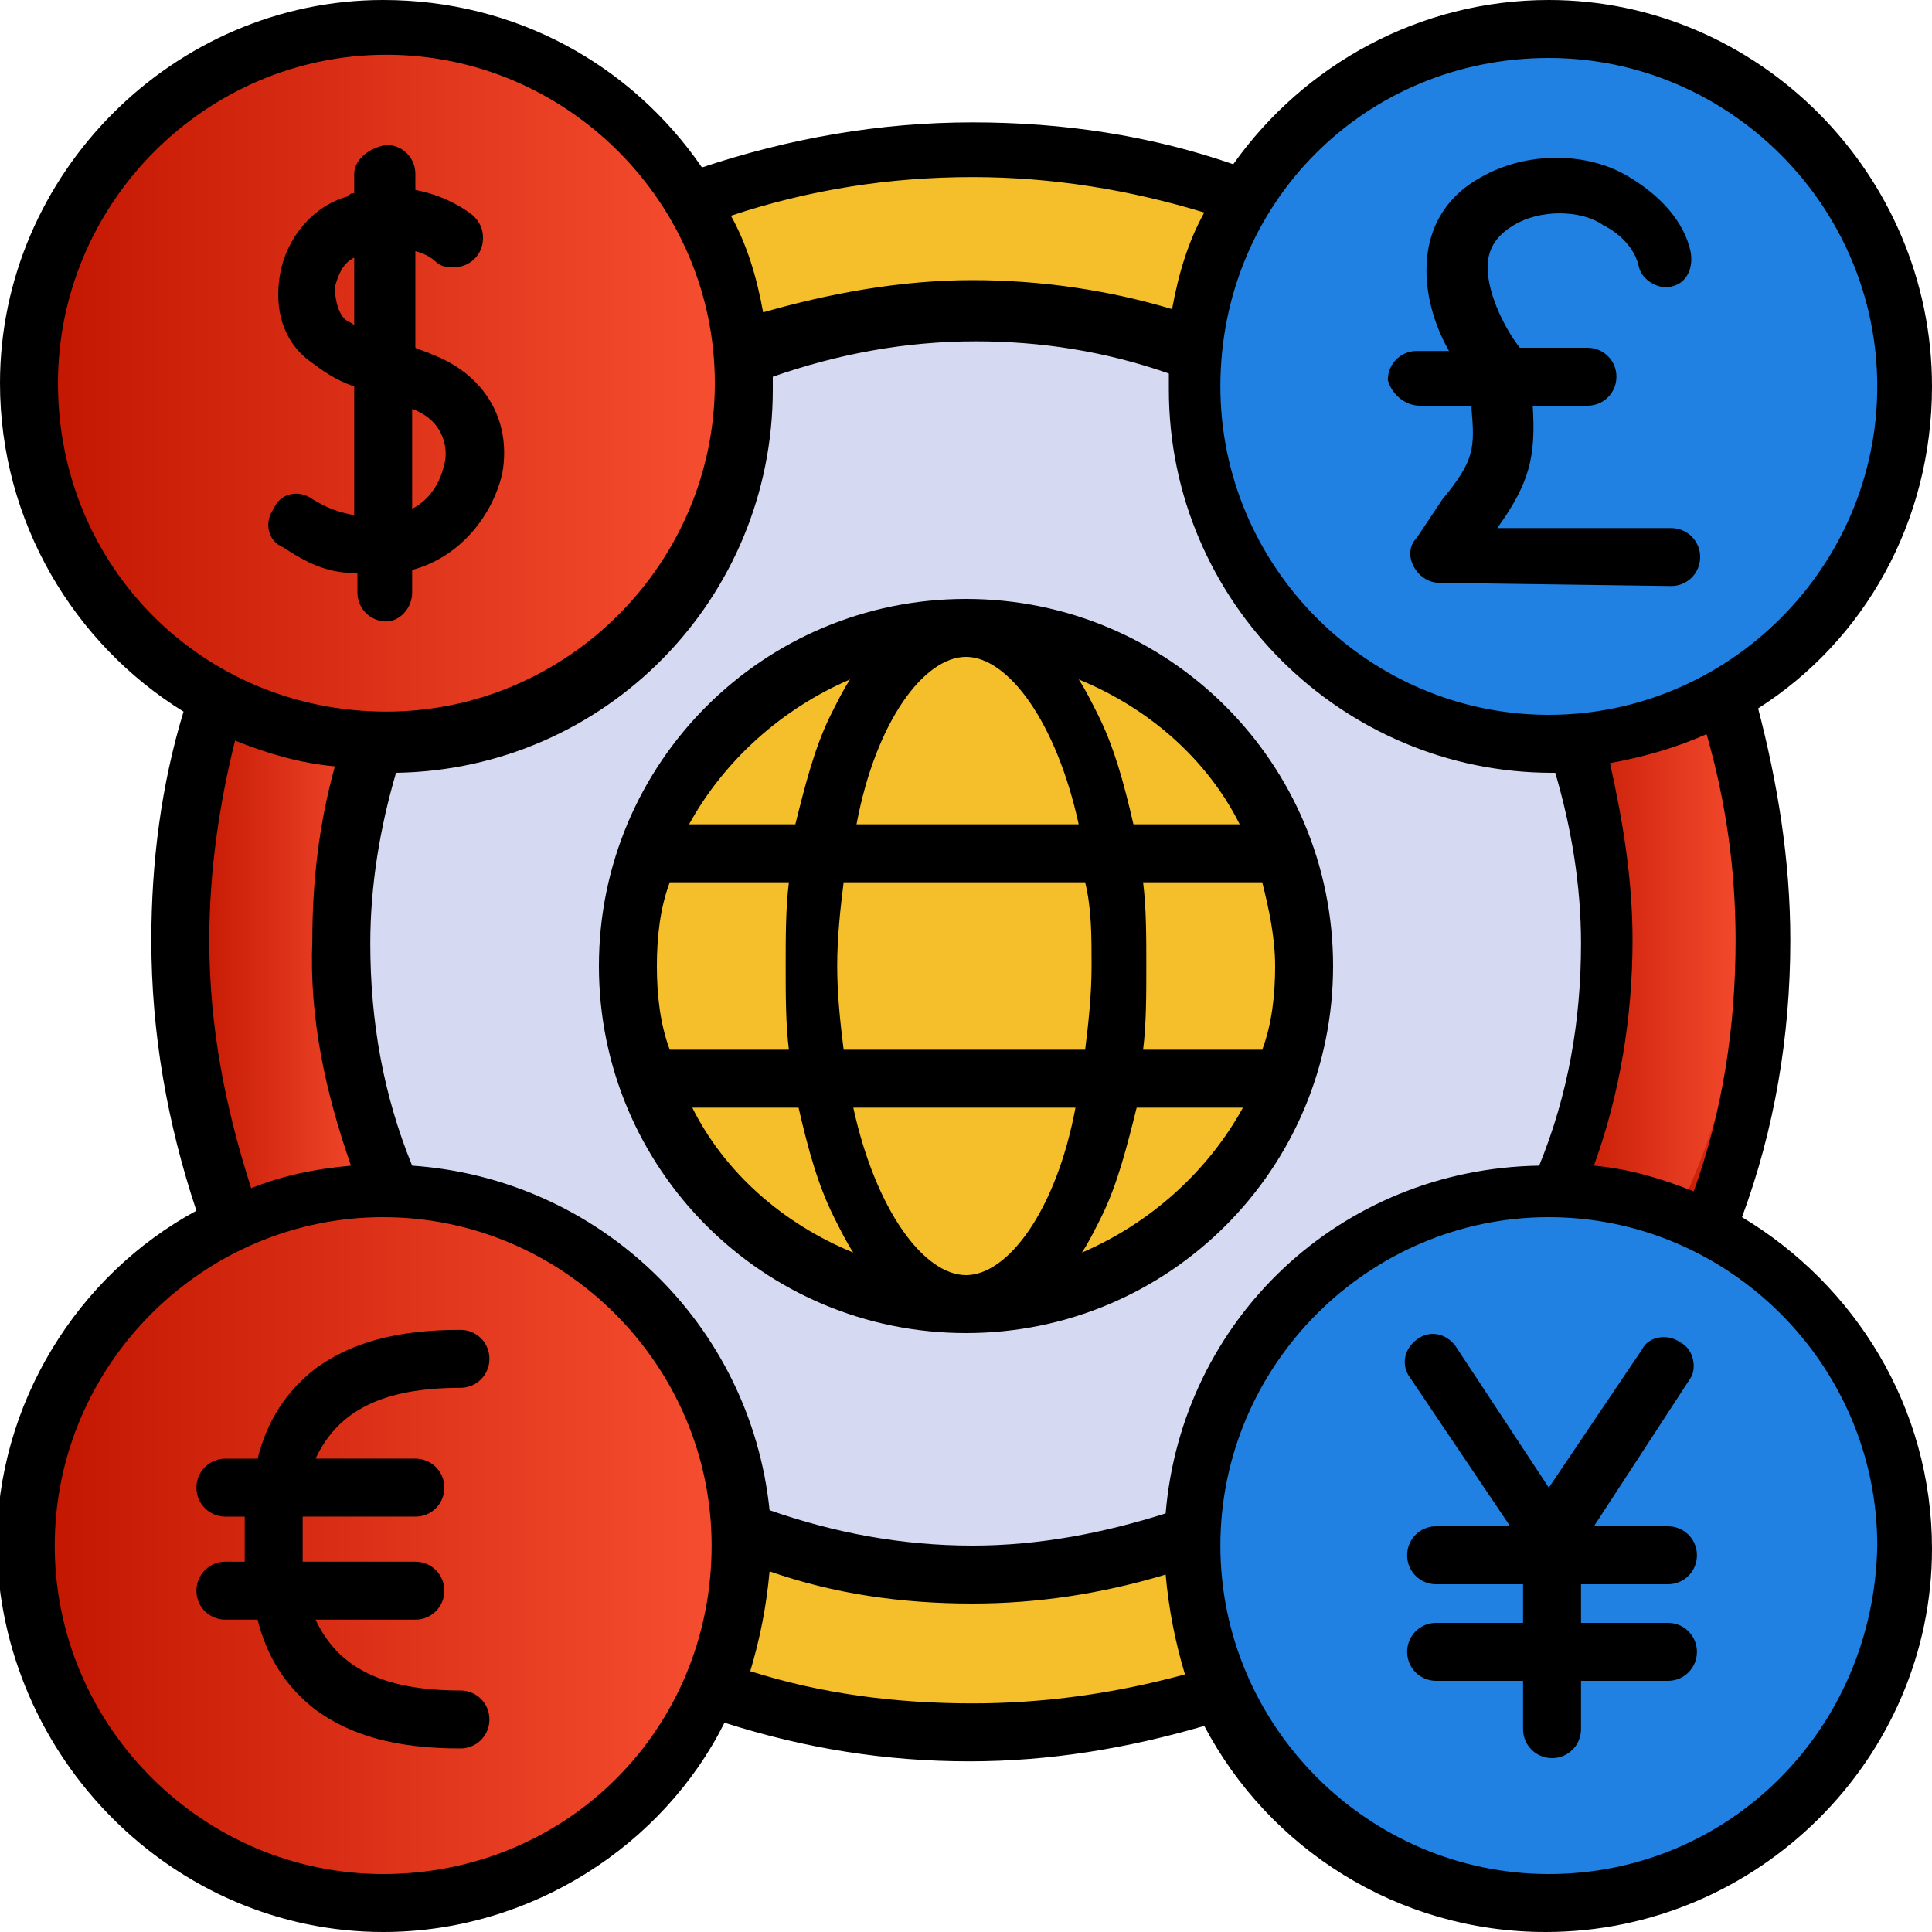
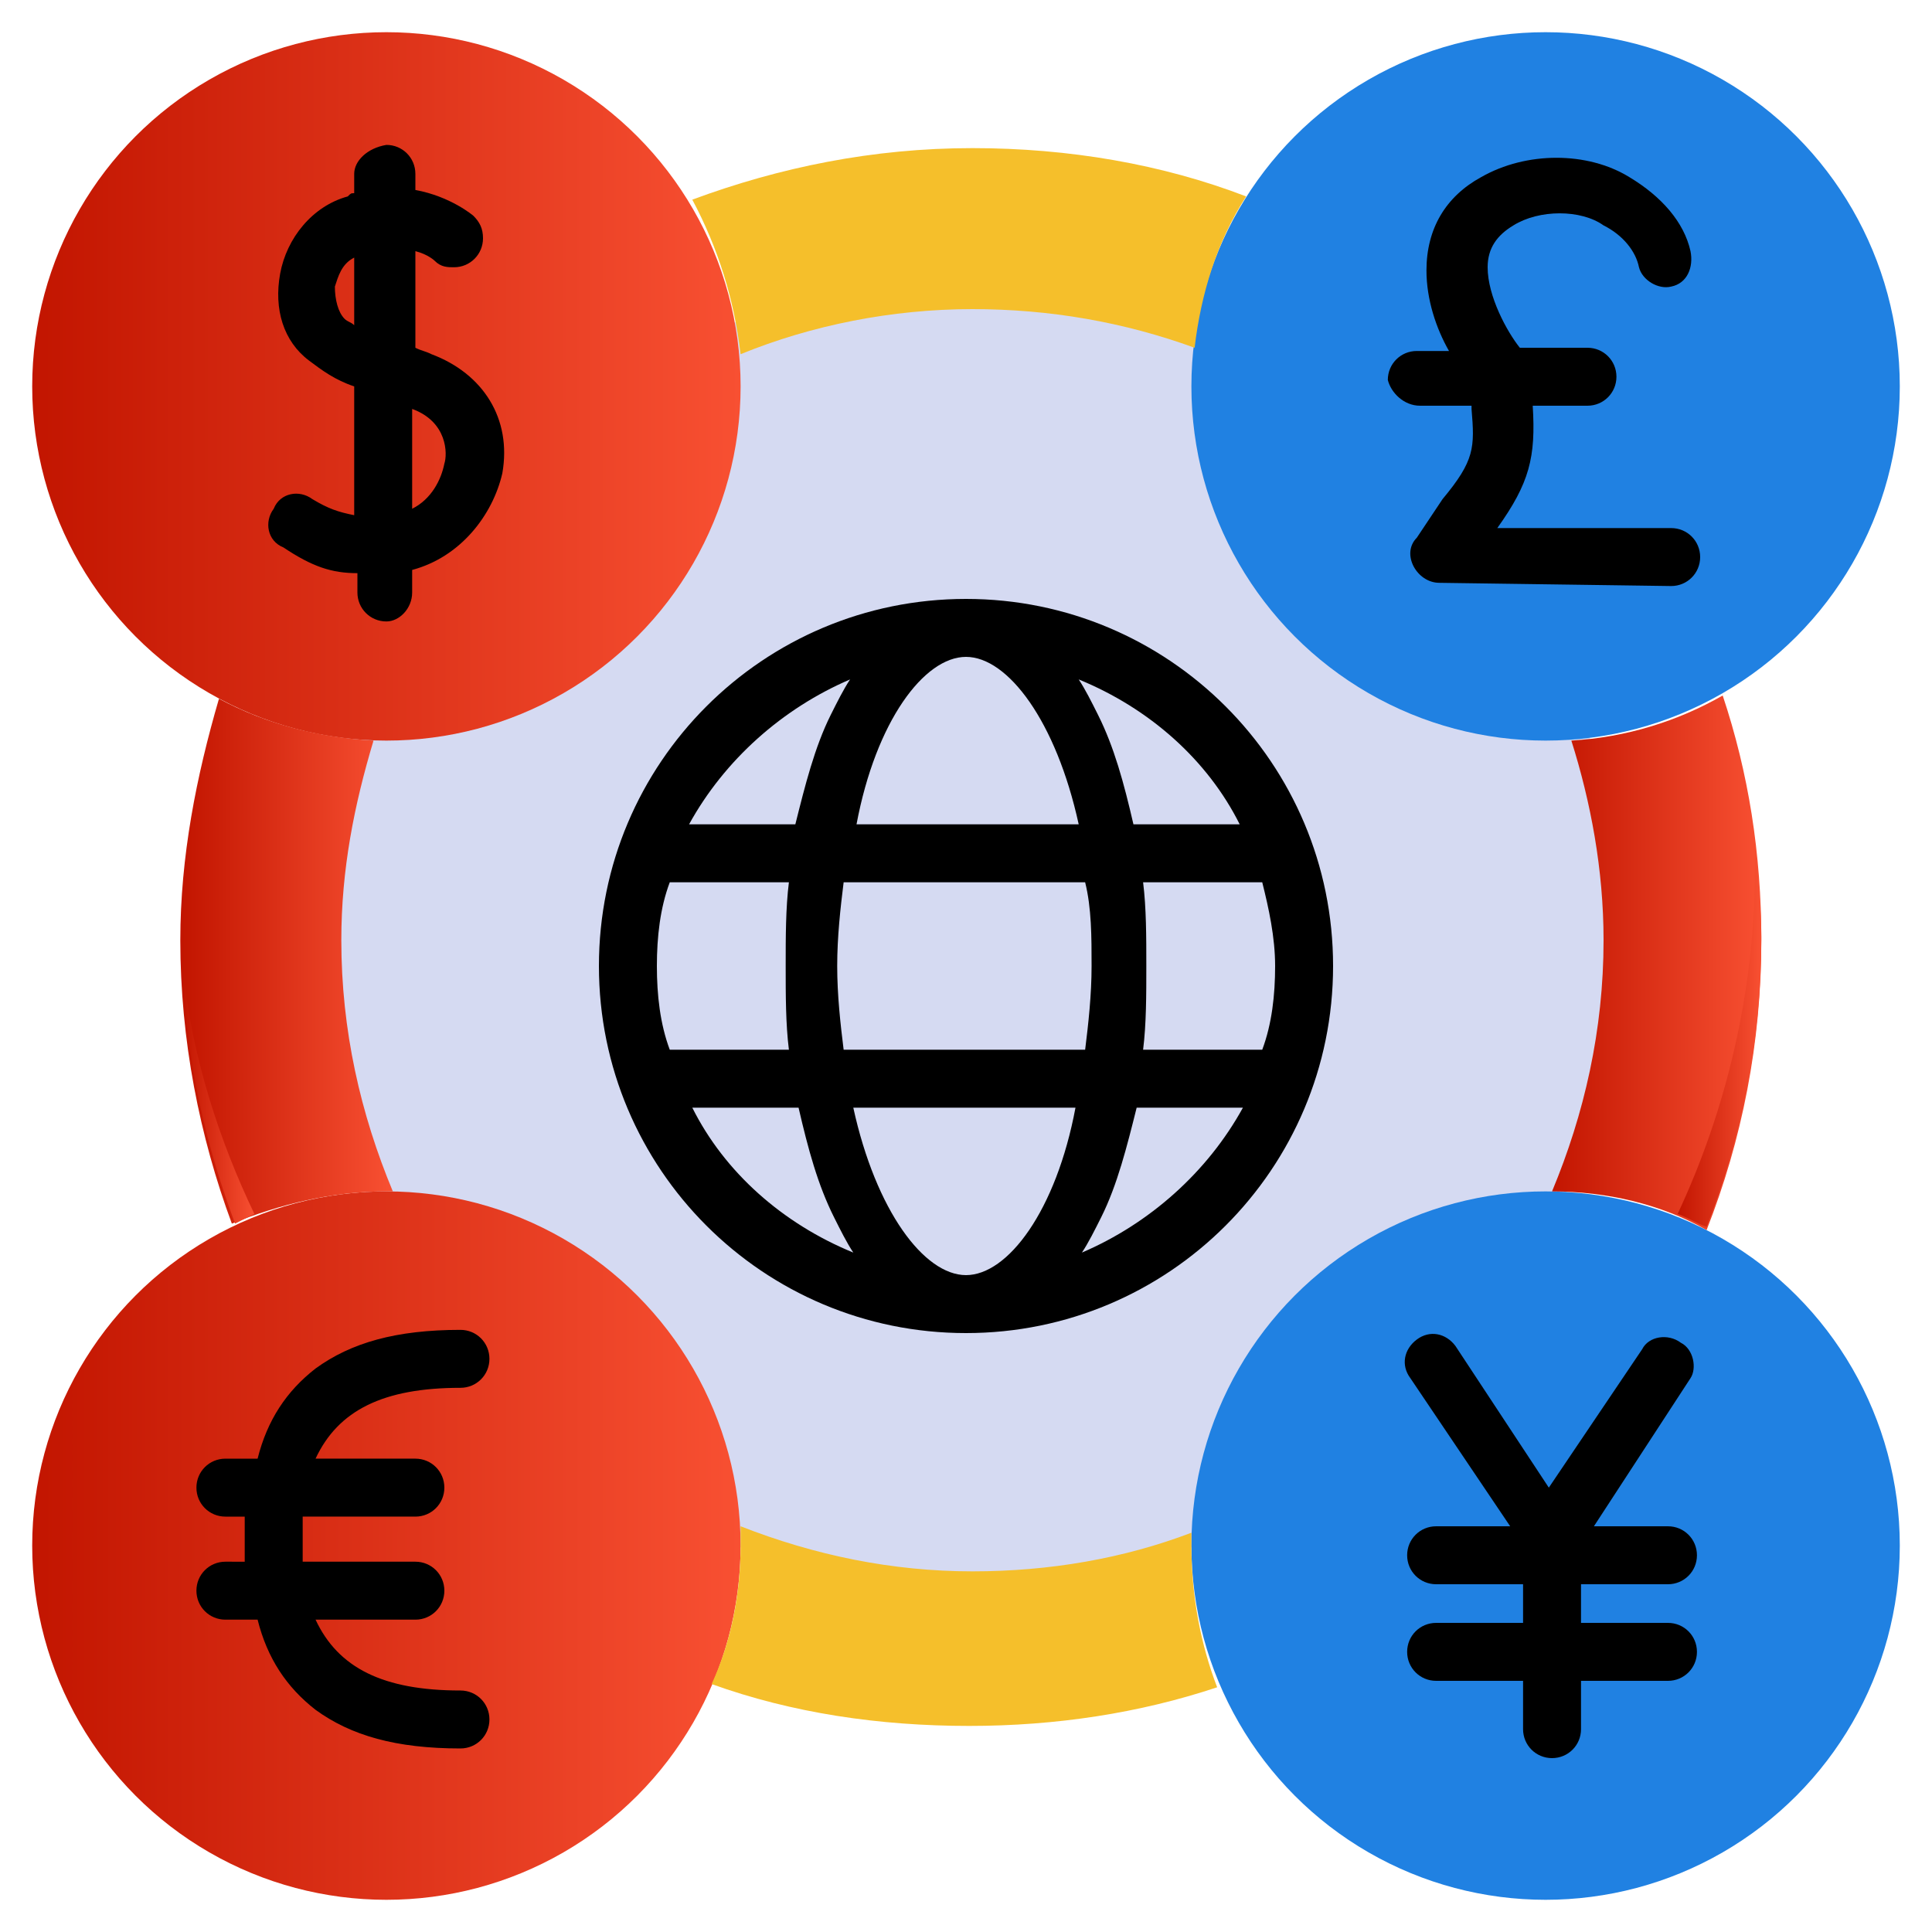
<svg xmlns="http://www.w3.org/2000/svg" version="1.1" id="Layer_1" x="0px" y="0px" width="60px" height="60px" viewBox="0 0 60 60" style="enable-background:new 0 0 60 60;" xml:space="preserve">
  <style type="text/css">
	.st0{fill:#D5DAF2;}
	.st1{fill:url(#SVGID_1_);}
	.st2{fill:#2081E2;}
	.st3{fill:url(#SVGID_00000086666461225728286720000014771768641915704208_);}
	.st4{fill:#F5BF2B;}
	.st5{fill:url(#SVGID_00000111180211477091473460000015245611771309739702_);}
	.st6{fill:url(#SVGID_00000018202136284858223940000006582432786834509986_);}
	.st7{fill:url(#SVGID_00000079479481223170043440000014046927692661503932_);}
	.st8{fill:url(#SVGID_00000055671305156693224640000010638279124198622338_);}
</style>
  <circle class="st0" cx="30" cy="29" r="20.3" />
  <g>
    <linearGradient id="SVGID_1_" gradientUnits="userSpaceOnUse" x1="0.933" y1="48.017" x2="23.014" y2="48.017">
      <stop offset="0" style="stop-color:#C21500" />
      <stop offset="1" style="stop-color:#F85032" />
    </linearGradient>
    <ellipse class="st1" cx="12" cy="48" rx="11" ry="11" />
  </g>
  <g>
    <ellipse class="st2" cx="48" cy="12" rx="11" ry="11" />
  </g>
  <g>
    <ellipse class="st2" cx="48" cy="48" rx="11" ry="11" />
  </g>
  <g>
    <linearGradient id="SVGID_00000102522760067405311190000004017969651957048192_" gradientUnits="userSpaceOnUse" x1="0.937" y1="11.98" x2="23.018" y2="11.98">
      <stop offset="0" style="stop-color:#C21500" />
      <stop offset="1" style="stop-color:#F85032" />
    </linearGradient>
    <ellipse style="fill:url(#SVGID_00000102522760067405311190000004017969651957048192_);" cx="12" cy="12" rx="11" ry="11" />
  </g>
  <path class="st4" d="M23,11c2.2-0.9,4.7-1.4,7.2-1.4c2.4,0,4.7,0.4,6.9,1.2c0.2-1.7,0.7-3.3,1.6-4.7c-2.6-1-5.5-1.5-8.5-1.5  c-3.1,0-6,0.6-8.7,1.6C22.3,7.7,22.8,9.3,23,11z" />
  <linearGradient id="SVGID_00000080183659699021522140000012407823422507857552_" gradientUnits="userSpaceOnUse" x1="48.162" y1="29.87" x2="54.69" y2="29.87">
    <stop offset="0" style="stop-color:#C21500" />
    <stop offset="1" style="stop-color:#F85032" />
  </linearGradient>
  <path style="fill:url(#SVGID_00000080183659699021522140000012407823422507857552_);" d="M48.2,37c1.7,0,3.4,0.4,4.8,1.2  c1.1-2.8,1.7-5.8,1.7-9c0-2.7-0.4-5.2-1.2-7.6c-1.4,0.8-3,1.3-4.7,1.4c0.6,1.9,1,4,1,6.2C49.8,32,49.2,34.6,48.2,37z" />
  <linearGradient id="SVGID_00000116225565064264522310000000285705456305298319_" gradientUnits="userSpaceOnUse" x1="5.65" y1="29.879" x2="12.178" y2="29.879">
    <stop offset="0" style="stop-color:#C21500" />
    <stop offset="1" style="stop-color:#F85032" />
  </linearGradient>
  <path style="fill:url(#SVGID_00000116225565064264522310000000285705456305298319_);" d="M12,37c0.1,0,0.1,0,0.2,0  c-1-2.4-1.6-5-1.6-7.8c0-2.2,0.4-4.2,1-6.2c-1.7-0.1-3.3-0.5-4.8-1.3c-0.7,2.4-1.2,4.9-1.2,7.5c0,3.1,0.6,6.1,1.6,8.8  C8.7,37.4,10.3,37,12,37z" />
  <path class="st4" d="M37,48c0-0.1,0-0.3,0-0.4c-2.1,0.8-4.4,1.2-6.8,1.2c-2.5,0-4.9-0.5-7.2-1.4c0,0.2,0,0.4,0,0.6  c0,1.5-0.3,3-0.9,4.3c2.5,0.9,5.2,1.3,8,1.3c2.7,0,5.3-0.4,7.7-1.2C37.3,51.1,37,49.6,37,48L37,48z" />
  <linearGradient id="SVGID_00000036211563262193666010000007799256321023363494_" gradientUnits="userSpaceOnUse" x1="5.674" y1="34.151" x2="7.909" y2="34.151">
    <stop offset="0" style="stop-color:#C21500" />
    <stop offset="1" style="stop-color:#F85032" />
  </linearGradient>
  <path style="fill:url(#SVGID_00000036211563262193666010000007799256321023363494_);" d="M5.7,30.3C5.8,33,6.4,35.6,7.3,38  c0.2-0.1,0.4-0.2,0.6-0.3C6.8,35.4,6,32.9,5.7,30.3z" />
  <linearGradient id="SVGID_00000139271344126519248250000001825851654753671852_" gradientUnits="userSpaceOnUse" x1="52.091" y1="32.24" x2="54.69" y2="32.24">
    <stop offset="0" style="stop-color:#C21500" />
    <stop offset="1" style="stop-color:#F85032" />
  </linearGradient>
  <path style="fill:url(#SVGID_00000139271344126519248250000001825851654753671852_);" d="M54.5,26.3c0,0.2,0,0.5,0,0.7  c0,3.8-0.9,7.5-2.4,10.7c0.3,0.1,0.6,0.3,0.9,0.4c1.1-2.8,1.7-5.8,1.7-9C54.7,28.2,54.6,27.3,54.5,26.3L54.5,26.3z" />
  <g>
-     <ellipse class="st4" cx="30" cy="30" rx="10.5" ry="10.5" />
-   </g>
+     </g>
  <path d="M14.3,43.1c0.5,0,0.9-0.4,0.9-0.9c0-0.5-0.4-0.9-0.9-0.9c-2,0-3.4,0.4-4.5,1.2c-0.9,0.7-1.5,1.6-1.8,2.8H7  c-0.5,0-0.9,0.4-0.9,0.9s0.4,0.9,0.9,0.9h0.6c0,0.2,0,0.5,0,0.7c0,0.3,0,0.5,0,0.7H7c-0.5,0-0.9,0.4-0.9,0.9s0.4,0.9,0.9,0.9H8  c0.3,1.2,0.9,2.1,1.8,2.8c1.1,0.8,2.5,1.2,4.5,1.2c0.5,0,0.9-0.4,0.9-0.9c0-0.5-0.4-0.9-0.9-0.9c-2.4,0-3.8-0.7-4.5-2.2h3.1  c0.5,0,0.9-0.4,0.9-0.9c0-0.5-0.4-0.9-0.9-0.9H9.4c0-0.2,0-0.5,0-0.7s0-0.5,0-0.7h3.5c0.5,0,0.9-0.4,0.9-0.9s-0.4-0.9-0.9-0.9H9.8  C10.5,43.8,11.9,43.1,14.3,43.1L14.3,43.1z" />
  <path d="M44.1,12.6h1.6l0,0.1c0.1,1.2,0.1,1.6-0.9,2.8L44,16.7c-0.5,0.5,0,1.4,0.7,1.4l7.2,0.1h0c0.5,0,0.9-0.4,0.9-0.9  c0-0.5-0.4-0.9-0.9-0.9l-5.4,0c1-1.4,1.2-2.2,1.1-3.8h1.7c0.5,0,0.9-0.4,0.9-0.9s-0.4-0.9-0.9-0.9h-2.1c-0.4-0.5-1-1.6-1-2.5  c0,0,0,0,0,0s0,0,0,0c0-0.6,0.3-1,0.8-1.3c0.8-0.5,2.1-0.5,2.8,0c0.6,0.3,1,0.8,1.1,1.3C51,8.7,51.5,9,51.9,8.9  c0.5-0.1,0.7-0.6,0.6-1.1c-0.2-0.9-0.9-1.7-1.9-2.3c-1.3-0.8-3.2-0.8-4.6,0c-1.1,0.6-1.7,1.6-1.7,2.9c0,0,0,0,0,0c0,0,0,0,0,0  c0,0,0,0,0,0c0,0,0,0,0,0c0,0.9,0.3,1.8,0.7,2.5h-1c-0.5,0-0.9,0.4-0.9,0.9C43.2,12.2,43.6,12.6,44.1,12.6z" />
-   <path d="M54.1,37.8c1-2.7,1.5-5.6,1.5-8.6c0-2.5-0.4-4.9-1-7.2c3.3-2.1,5.4-5.8,5.4-10C60,5.4,54.6,0,48.1,0c-4,0-7.6,2-9.8,5.1  c-2.6-0.9-5.3-1.3-8.1-1.3c-2.9,0-5.7,0.5-8.4,1.4C19.6,2,16,0,11.9,0C5.4,0,0,5.4,0,11.9c0,4.3,2.3,8.1,5.7,10.2  c-0.7,2.3-1,4.7-1,7.1c0,2.9,0.5,5.7,1.4,8.4c-3.7,2-6.2,6-6.2,10.4C0,54.6,5.4,60,11.9,60c4.6,0,8.7-2.7,10.6-6.5  c2.5,0.8,5,1.2,7.6,1.2c2.5,0,4.9-0.4,7.3-1.1c2,3.8,6,6.4,10.6,6.4C54.6,60,60,54.6,60,48.1C60,43.7,57.6,39.9,54.1,37.8L54.1,37.8  z M48.1,1.8c5.6,0,10.2,4.6,10.2,10.2c0,5.6-4.6,10.2-10.2,10.2c-5.6,0-10.2-4.6-10.2-10.2C37.9,6.3,42.4,1.8,48.1,1.8z M50,23.7  c1.1-0.2,2.1-0.5,3-0.9c0.6,2.1,0.9,4.2,0.9,6.4c0,2.7-0.4,5.3-1.3,7.8c-1-0.4-2-0.7-3.1-0.8c0.8-2.2,1.2-4.6,1.2-7  C50.7,27.3,50.4,25.5,50,23.7L50,23.7z M30.2,5.5c2.5,0,4.9,0.4,7.2,1.1c-0.5,0.9-0.8,1.9-1,3c-2-0.6-4.1-0.9-6.2-0.9  c-2.2,0-4.4,0.4-6.5,1c-0.2-1.1-0.5-2.1-1-3C25.1,5.9,27.6,5.5,30.2,5.5z M1.8,11.9c0-5.6,4.6-10.2,10.2-10.2  c5.6,0,10.2,4.6,10.2,10.2c0,5.6-4.6,10.2-10.2,10.2C6.3,22.1,1.8,17.6,1.8,11.9z M10.9,36.2c-1.1,0.1-2.1,0.3-3.1,0.7  c-0.8-2.5-1.3-5-1.3-7.7c0-2.1,0.3-4.2,0.8-6.2c1,0.4,2,0.7,3.1,0.8c-0.5,1.8-0.7,3.6-0.7,5.4C9.6,31.6,10.1,33.9,10.9,36.2z   M11.9,58.2c-5.6,0-10.2-4.6-10.2-10.2c0-5.6,4.6-10.2,10.2-10.2c5.6,0,10.2,4.6,10.2,10.2C22.1,53.7,17.6,58.2,11.9,58.2z   M30.2,52.9c-2.4,0-4.7-0.3-6.9-1c0.3-1,0.5-2,0.6-3.1c2,0.7,4.1,1,6.3,1c2,0,4-0.3,6-0.9c0.1,1.1,0.3,2.1,0.6,3.1  C34.6,52.6,32.4,52.9,30.2,52.9z M36.2,47c-1.9,0.6-3.9,1-6,1c-2.2,0-4.3-0.4-6.3-1.1c-0.6-5.8-5.3-10.3-11.1-10.7  c-0.9-2.2-1.3-4.5-1.3-6.9c0-1.8,0.3-3.6,0.8-5.3c6.5-0.1,11.7-5.4,11.7-11.9c0-0.1,0-0.3,0-0.4c2-0.7,4.1-1.1,6.3-1.1  c2,0,4,0.3,6,1c0,0.2,0,0.4,0,0.5c0,6.6,5.4,11.9,11.9,11.9c0,0,0.1,0,0.1,0c0.5,1.7,0.8,3.5,0.8,5.3c0,2.4-0.4,4.7-1.3,6.9  C41.6,36.3,36.7,41,36.2,47L36.2,47z M48.1,58.2c-5.6,0-10.2-4.6-10.2-10.2c0-5.6,4.6-10.2,10.2-10.2c5.6,0,10.2,4.6,10.2,10.2  C58.2,53.7,53.7,58.2,48.1,58.2z" />
  <path d="M52.2,41.7c-0.4-0.3-1-0.2-1.2,0.2l-2.9,4.3l-2.9-4.4c-0.3-0.4-0.8-0.5-1.2-0.2c-0.4,0.3-0.5,0.8-0.2,1.2l3.1,4.6h-2.3  c-0.5,0-0.9,0.4-0.9,0.9c0,0.5,0.4,0.9,0.9,0.9h2.7l0,1.2h-2.7c-0.5,0-0.9,0.4-0.9,0.9s0.4,0.9,0.9,0.9h2.7l0,1.5  c0,0.5,0.4,0.9,0.9,0.9h0c0.5,0,0.9-0.4,0.9-0.9l0-1.5h2.7c0.5,0,0.9-0.4,0.9-0.9s-0.4-0.9-0.9-0.9h-2.7l0-1.2h2.7  c0.5,0,0.9-0.4,0.9-0.9c0-0.5-0.4-0.9-0.9-0.9h-2.3l3-4.6C52.7,42.5,52.6,41.9,52.2,41.7L52.2,41.7z" />
  <path d="M12.8,18.4v-0.7c1.5-0.4,2.5-1.7,2.8-3c0.3-1.7-0.6-3.1-2.2-3.7c-0.2-0.1-0.3-0.1-0.5-0.2V7.8c0.4,0.1,0.6,0.3,0.6,0.3  c0.2,0.2,0.4,0.2,0.6,0.2c0.5,0,0.9-0.4,0.9-0.9c0-0.3-0.1-0.5-0.3-0.7c0,0-0.7-0.6-1.8-0.8V5.4c0-0.5-0.4-0.9-0.9-0.9  C11.4,4.6,11,5,11,5.4v0.6c-0.1,0-0.1,0-0.2,0.1C9.7,6.4,8.9,7.4,8.7,8.5c-0.2,1.1,0.1,2.1,0.9,2.7c0.4,0.3,0.8,0.6,1.4,0.8v4  c-0.5-0.1-0.8-0.2-1.3-0.5c-0.4-0.3-1-0.2-1.2,0.3c-0.3,0.4-0.2,1,0.3,1.2c0.9,0.6,1.5,0.8,2.3,0.8v0.6c0,0.5,0.4,0.9,0.9,0.9  C12.4,19.3,12.8,18.9,12.8,18.4L12.8,18.4z M12.8,12.7c1.1,0.4,1.1,1.4,1,1.7c-0.1,0.5-0.4,1.1-1,1.4V12.7z M11,10.1  c-0.1-0.1-0.2-0.1-0.3-0.2c-0.2-0.2-0.3-0.6-0.3-1c0.1-0.3,0.2-0.7,0.6-0.9L11,10.1z" />
  <path d="M30,18.6c-6.3,0-11.4,5.1-11.4,11.4S23.7,41.4,30,41.4S41.4,36.3,41.4,30S36.3,18.6,30,18.6L30,18.6z M38.5,25.6h-3.3  c-0.3-1.3-0.6-2.4-1.1-3.4c-0.2-0.4-0.4-0.8-0.6-1.1C35.7,22,37.5,23.6,38.5,25.6L38.5,25.6z M33.9,30c0,0.9-0.1,1.8-0.2,2.6h-7.5  c-0.1-0.8-0.2-1.7-0.2-2.6c0-0.9,0.1-1.8,0.2-2.6h7.5C33.9,28.2,33.9,29.1,33.9,30z M30,20.4c1.3,0,2.8,2,3.5,5.2h-6.9  C27.2,22.4,28.7,20.4,30,20.4z M26.4,21.1c-0.2,0.3-0.4,0.7-0.6,1.1c-0.5,1-0.8,2.2-1.1,3.4h-3.3C22.5,23.6,24.3,22,26.4,21.1  L26.4,21.1z M20.4,30c0-0.9,0.1-1.8,0.4-2.6h3.7c-0.1,0.8-0.1,1.7-0.1,2.6c0,0.9,0,1.8,0.1,2.6h-3.7C20.5,31.8,20.4,30.9,20.4,30z   M21.5,34.4h3.3c0.3,1.3,0.6,2.4,1.1,3.4c0.2,0.4,0.4,0.8,0.6,1.1C24.3,38,22.5,36.4,21.5,34.4L21.5,34.4z M30,39.6  c-1.3,0-2.8-2-3.5-5.2h6.9C32.8,37.6,31.3,39.6,30,39.6z M33.6,38.9c0.2-0.3,0.4-0.7,0.6-1.1c0.5-1,0.8-2.2,1.1-3.4h3.3  C37.5,36.4,35.7,38,33.6,38.9z M35.5,32.6c0.1-0.8,0.1-1.7,0.1-2.6c0-0.9,0-1.8-0.1-2.6h3.7c0.2,0.8,0.4,1.7,0.4,2.6  s-0.1,1.8-0.4,2.6H35.5z" />
</svg>